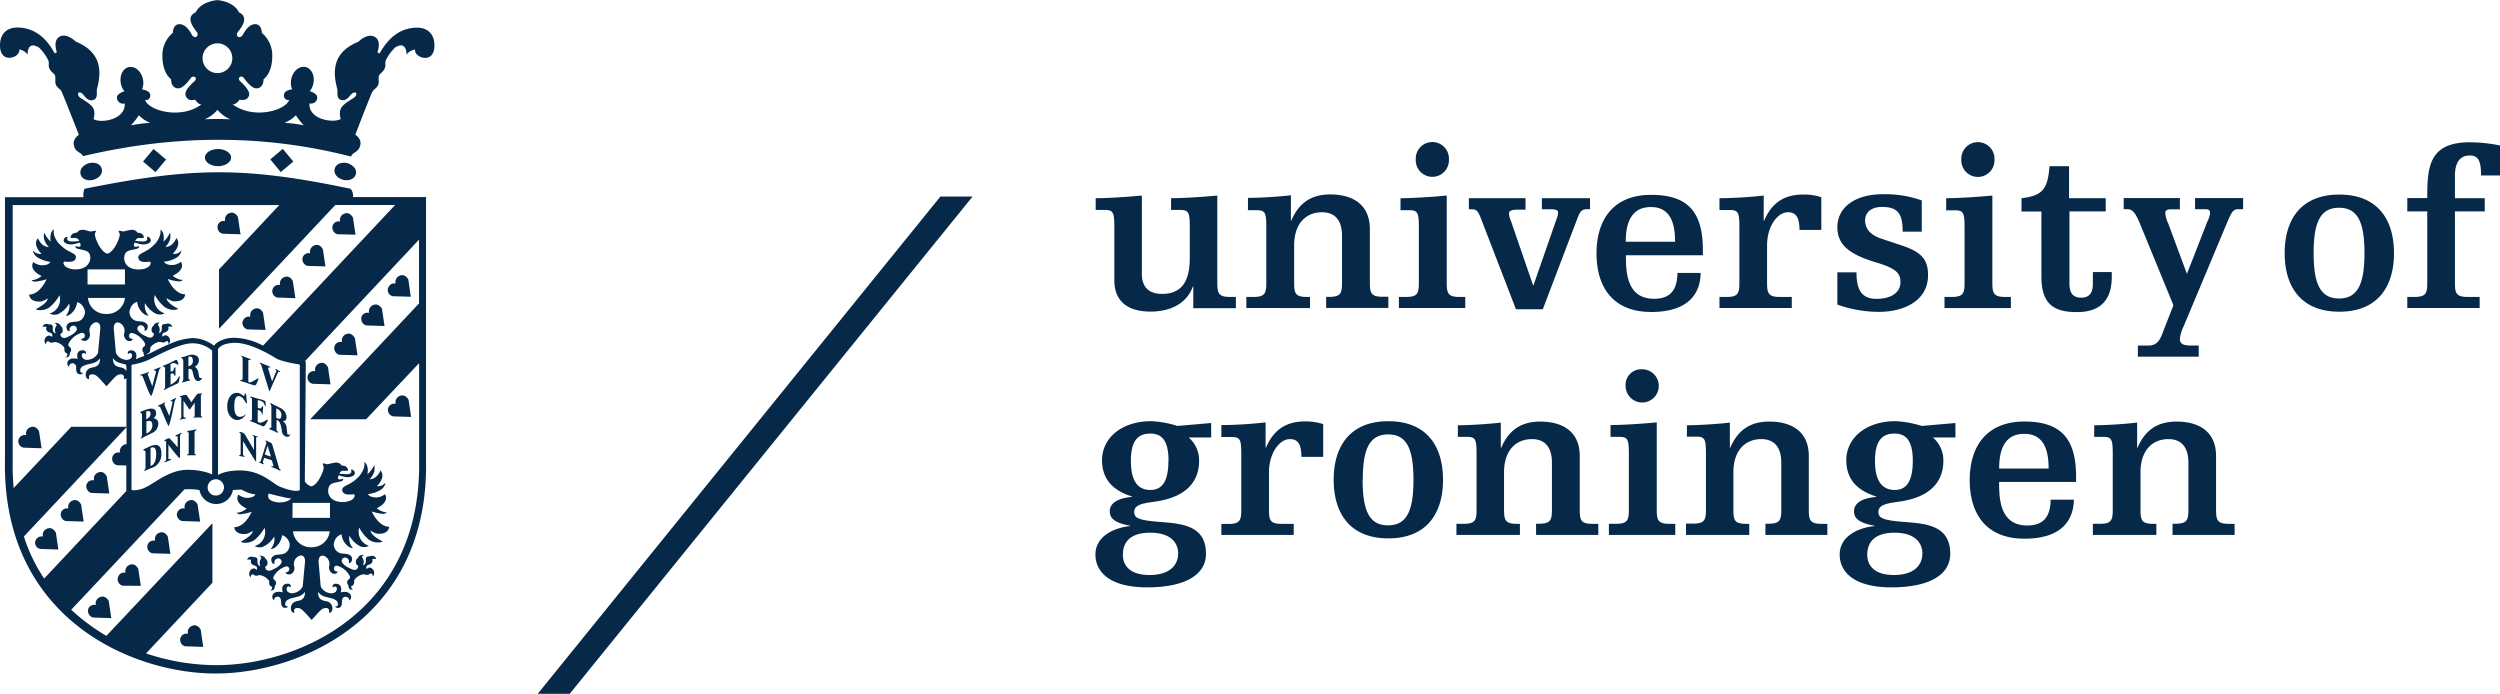
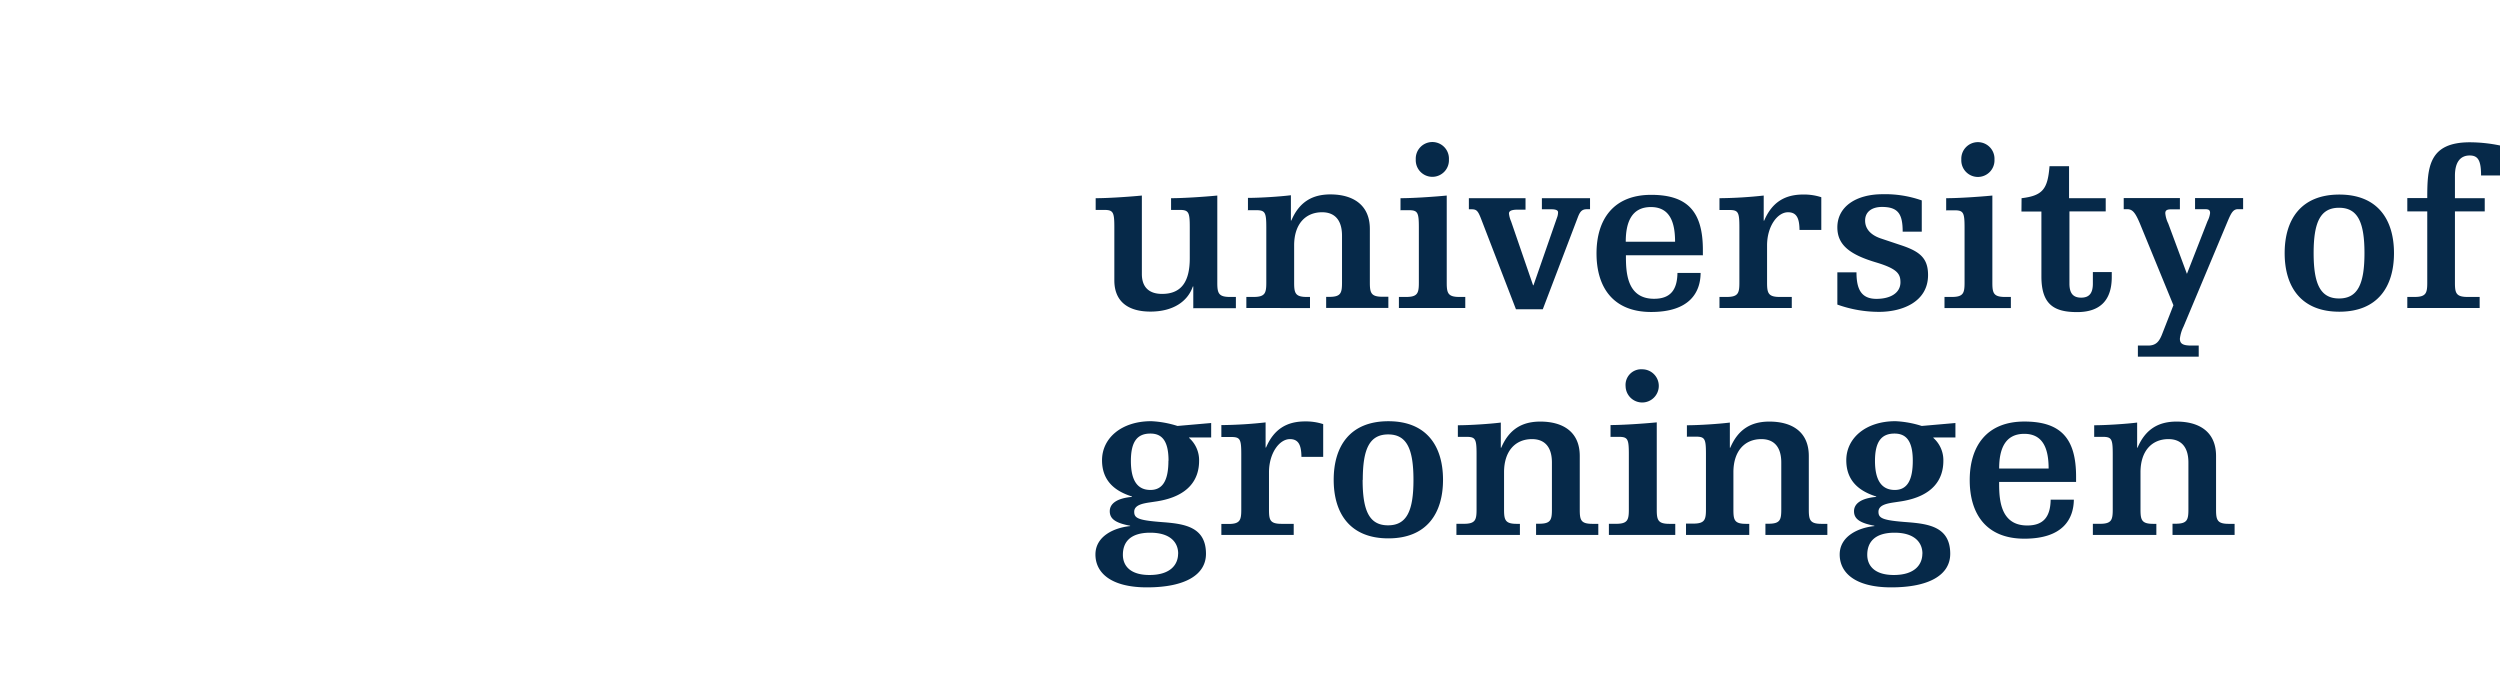
<svg xmlns="http://www.w3.org/2000/svg" viewBox="0 0 640.27 177.68">
  <defs>
    <style>.cls-1{fill:#062949;}</style>
  </defs>
  <title>Middel 7</title>
  <g id="Laag_2" data-name="Laag 2">
    <g id="Laag_1-2" data-name="Laag 1">
      <path class="cls-1" d="M536.31,111.88h2.16c2.33,0,2.62.5,2.62,4.42v14.18c0,2.66-.29,3.67-3.24,3.67H536V137h16.26v-2.84h-.82c-2.95,0-3.24-1-3.24-3.67v-9.54c0-5.46,2.91-8.49,7.16-8.49,3.13,0,5.11,1.88,5.11,6v12c0,2.66-.29,3.67-3.24,3.67h-.83V137h15.9v-2.84h-1.51c-2.95,0-3.24-1-3.24-3.67v-13.7c0-6.3-4.42-8.82-10.11-8.82-4.71,0-8,2-10,6.69h-.1v-6.44c-2.85.36-8,.69-11,.69v3Zm-4.61,11.51v-1.33c0-9.75-3.88-14.1-13.24-14.1-9.74,0-14,6.4-14,15s4.17,15,14,15,12.6-5,12.67-10h-5.94c-.07,4.35-1.8,6.62-6,6.62-7.16,0-7.2-7.2-7.2-11.15H531.7ZM512,120c0-4.89,1.44-8.89,6.44-8.89s6.23,4.14,6.23,8.89Zm-22.12-2c0,5-1.44,7.48-4.61,7.48s-5.07-2.19-5.07-7.44c0-5.08,1.77-7,5-7,2.81,0,4.68,1.65,4.68,6.94m2.45,23.82c0,2.66-1.8,5.46-7.31,5.46-4.89,0-6.8-2.34-6.8-5.18,0-3.09,1.77-5.65,7-5.65,5,0,7.13,2.42,7.13,5.37m8.41-33.46-8.59.75a25.91,25.91,0,0,0-6.73-1.22c-7.63,0-12.59,4.35-12.59,10,0,5.29,3.31,7.92,7.66,9.28v.11c-4,.36-5.68,1.8-5.68,3.67s1.33,3,5.21,3.71v.1c-4.06.4-8.88,2.56-8.88,7.27s4,8.42,13.2,8.42c9.75,0,15.11-3.2,15.11-8.6,0-6.87-5.47-7.66-10.94-8.09-6.4-.47-7.44-1-7.44-2.67,0-1.9,2.62-2.19,4.53-2.48l1.4-.21c8.13-1.33,10.69-5.69,10.69-10.36a7.63,7.63,0,0,0-2.56-5.87v-.11h5.65v-3.7Zm-68.63,3.49h2.15c2.34,0,2.63.5,2.63,4.42v14.18c0,2.66-.29,3.67-3.24,3.67h-1.87V137H448v-2.84h-.83c-3,0-3.23-1-3.23-3.67v-9.54c0-5.46,2.91-8.49,7.16-8.49,3.13,0,5.1,1.88,5.1,6v12c0,2.66-.28,3.67-3.23,3.67h-.83V137H468v-2.84h-1.51c-2.95,0-3.24-1-3.24-3.67v-13.7c0-6.3-4.42-8.82-10.11-8.82-4.71,0-8,2-10,6.69h-.11v-6.44c-2.84.36-8,.69-11,.69v3ZM416.33,98.93a4.25,4.25,0,1,0,4.25-4.35,4,4,0,0,0-4.25,4.35m-3.95,12.95h2.16c2.33,0,2.62.5,2.62,4.42v14.18c0,2.66-.29,3.67-3.24,3.67h-1.87V137h17v-2.84h-1.51c-2.95,0-3.23-1-3.23-3.67V108.17c-3.71.36-8.89.69-11.84.69v3Zm-39,0h2.15c2.34,0,2.63.5,2.63,4.42v14.18c0,2.66-.29,3.67-3.24,3.67H373V137h16.26v-2.84h-.82c-2.95,0-3.24-1-3.24-3.67v-9.54c0-5.46,2.91-8.49,7.16-8.49,3.13,0,5.1,1.88,5.1,6v12c0,2.66-.28,3.67-3.23,3.67h-.83V137h15.94v-2.84h-1.51c-3,0-3.24-1-3.24-3.67v-13.7c0-6.3-4.43-8.82-10.11-8.82-4.71,0-8,2-10,6.69h-.11v-6.44c-2.84.36-8,.69-11,.69v3Zm-31.81,11c0,8.6,4.18,15,14,15s14-6.4,14-15-4.17-15-14-15-14,6.41-14,15m7.45,0c0-7.91,1.73-11.62,6.51-11.62S362,115,362,122.92s-1.72,11.62-6.51,11.62-6.51-3.7-6.51-11.62m-36.19-11h2.48c2.34,0,2.63.5,2.63,4.42v14.18c0,2.66-.29,3.67-3.24,3.67H312.8V137h18.53v-2.84h-3.1c-3,0-3.23-1-3.23-3.67v-9.54c0-4.89,2.66-8.49,5.36-8.49,2.26,0,2.91,1.62,2.95,4.54h5.57v-8.38a14.23,14.23,0,0,0-4.64-.69c-4.71,0-8,2-10,6.69h-.11v-6.44a110.7,110.7,0,0,1-11.33.69v3ZM299.24,118c0,5-1.44,7.48-4.61,7.48s-5-2.19-5-7.44c0-5.08,1.73-7,5-7,2.8,0,4.64,1.65,4.64,6.94m2.45,23.82c0,2.66-1.8,5.46-7.34,5.46-4.9,0-6.8-2.34-6.8-5.18,0-3.09,1.72-5.65,7-5.65,5.07,0,7.16,2.42,7.16,5.37m8.41-33.46-8.59.75a25.91,25.91,0,0,0-6.73-1.22c-7.63,0-12.59,4.35-12.59,10,0,5.29,3.31,7.92,7.66,9.28v.11c-4,.36-5.68,1.8-5.68,3.67s1.33,3,5.21,3.71v.1c-4.06.4-8.88,2.56-8.88,7.27s4,8.42,13.2,8.42c9.75,0,15.11-3.2,15.11-8.6,0-6.87-5.47-7.66-10.94-8.09-6.4-.47-7.44-1-7.44-2.67,0-1.9,2.62-2.19,4.53-2.48l1.4-.21c8.13-1.33,10.69-5.69,10.69-10.36a7.63,7.63,0,0,0-2.56-5.87v-.11h5.65v-3.7Z" />
      <path class="cls-1" d="M616.53,54.14h5.11V72.38c0,2.66-.29,3.67-3.24,3.67h-1.87v2.84h18.53V76.05H632c-3,0-3.27-1-3.27-3.67V54.14h7.63V50.76h-7.63V45c0-3.49,1.4-5.18,3.78-5.18,2.15,0,2.91,1.3,2.91,5.11h4.89V37.27a38.72,38.72,0,0,0-7.73-.83c-10.58,0-10.94,6.4-10.94,14.28h-5.11v3.42ZM585.12,64.83c0,8.59,4.18,15,14,15s14-6.41,14-15-4.17-15-14-15-14,6.41-14,15m7.42,0c0-7.92,1.72-11.62,6.51-11.62s6.51,3.7,6.51,11.62-1.73,11.61-6.51,11.61-6.51-3.7-6.51-11.61M556.63,78.17l-2.77,7.09c-.75,2-1.51,3.24-3.7,3.24h-2.63v2.84h15.58V88.5H561.2c-2.26,0-2.91-.54-2.91-1.77a9.36,9.36,0,0,1,.93-3.09l11.41-27.23c.82-1.91,1.33-2.84,2.55-2.84h1.3V50.72H562.17v2.85h2.45c1,0,1.4.17,1.4,1a6,6,0,0,1-.65,2.05l-5.28,13.52L555.3,57.23a7.38,7.38,0,0,1-.75-2.62c0-.83.57-1,1.58-1h2.16V50.72H543.9v2.85h.86c1.4,0,2.09.86,3.28,3.66Zm-38.92-24h5.11V70.8c0,7.19,3.24,9.13,9.14,9.13,5.64,0,8.88-2.77,8.88-9V69.68H536v2.95c0,2.48-.94,3.6-3,3.6s-3-1.12-3-3.6V54.14h9.29V50.76H529.9v-8.2h-5c-.47,5.86-1.73,7.55-7.16,8.2Zm-15.4-13.31a4.25,4.25,0,1,0,8.49,0,4.25,4.25,0,1,0-8.49,0m-3.95,13h2.15c2.34,0,2.63.54,2.63,4.43V72.38c0,2.66-.29,3.67-3.24,3.67H498v2.84h17V76.05H513.5c-2.95,0-3.24-1-3.24-3.67V50.08c-3.7.36-8.88.68-11.83.68v3ZM470.55,78a31.65,31.65,0,0,0,10.68,1.87c6.08,0,12.56-2.63,12.56-9.43,0-4.42-2.2-6.11-7.2-7.73l-4.75-1.59c-2.66-.86-4.17-2.44-4.17-4.64S479.36,53,482,53c4.18,0,5.29,1.87,5.29,6.33h4.89v-8a28.12,28.12,0,0,0-10-1.59c-6.87,0-11.62,3.21-11.62,8.49,0,4.54,3.24,7,10,9,5.36,1.62,6.16,2.91,6.16,5.07,0,2.66-2.45,4.24-6.16,4.24-4,0-5.1-2.66-5.1-6.79h-4.9V78ZM440.37,53.78h2.48c2.34,0,2.62.54,2.62,4.43V72.38c0,2.66-.28,3.67-3.23,3.67h-1.87v2.84h18.52V76.05H455.8c-2.95,0-3.24-1-3.24-3.67V62.85c0-4.9,2.66-8.49,5.36-8.49,2.27,0,2.91,1.62,2.95,4.53h5.58V50.51a14.23,14.23,0,0,0-4.64-.69c-4.72,0-8,2-10,6.7h-.11V50.08a110.8,110.8,0,0,1-11.33.68v3Zm-4.25,11.51V64c0-9.75-3.88-14.1-13.24-14.1-9.75,0-14,6.4-14,15s4.18,15,14,15,12.63-5,12.66-10h-5.93c-.07,4.35-1.8,6.62-6,6.62-7.16,0-7.2-7.19-7.2-11.15h19.75Zm-19.75-3.38c0-4.89,1.44-8.88,6.44-8.88S429,57.16,429,61.91ZM394.89,53.6h2.45c1.33,0,1.69.36,1.69.76a3.85,3.85,0,0,1-.29,1.44l-6,17.26h-.11L387,56.69a6.76,6.76,0,0,1-.54-2c0-.64.57-1,2.33-1h1.91V50.76H376.19V53.6h.68c1.26,0,1.62.36,2.38,2.27l9,23.34h6.87l9-23.63c.58-1.51,1.12-2,2.34-2h.76V50.76H394.89V53.6Zm-32.3-12.77a4.25,4.25,0,1,0,8.49,0,4.25,4.25,0,1,0-8.49,0m-4,13h2.16c2.34,0,2.63.54,2.63,4.43V72.38c0,2.66-.29,3.67-3.24,3.67h-1.87v2.84h17V76.05h-1.51c-2.95,0-3.24-1-3.24-3.67V50.08c-3.71.36-8.89.68-11.84.68v3Zm-39.07,0h2.16c2.34,0,2.63.54,2.63,4.43V72.38c0,2.66-.29,3.67-3.24,3.67h-1.87v2.84H335.5V76.05h-.83c-2.95,0-3.23-1-3.23-3.67V62.85c0-5.47,2.91-8.49,7.16-8.49,3.12,0,5.1,1.87,5.1,6v12c0,2.67-.28,3.67-3.23,3.67h-.83v2.84h15.93V76h-1.51c-2.95,0-3.23-1-3.23-3.67V58.64c0-6.26-4.43-8.85-10.11-8.85-4.71,0-8,2-10,6.69h-.11V50c-2.84.36-8,.68-11,.68v3.06Zm-14,25.11h11V76.05H315c-2.95,0-3.24-1-3.24-3.67V50.08c-3.71.36-8.89.68-11.84.68v3h2.16c2.34,0,2.63.54,2.63,4.43v7.95c0,6-2.16,9.13-7.09,9.13-3.31,0-5.18-1.69-5.18-5.1V50.08c-3.7.36-8.88.68-11.83.68v3h2.15c2.34,0,2.63.54,2.63,4.43V71.8c0,5.4,3.49,8,9.25,8s9.53-2.56,10.86-6.44h.11v5.5Z" />
-       <polygon class="cls-1" points="240.85 50.33 137.72 177.68 145.92 177.68 249.09 50.33 240.85 50.33" />
-       <path class="cls-1" d="M50,25.54c-.76.11-1.8.4-2.41-.93s1.54-3.17,2.23-3.82c.9-.82-.26-1.69-1-.75-.17.25-1.83,2.59-3.12,2.59-2,0-1.88-2.34-1.88-2.34s-2.23-1.44-2.23-5.94a7.43,7.43,0,0,1,2.67-5.93s0-2.3,1.79-2.23,3,2.52,3.06,2.7c.9,1.36,2,.21,1.26-.76-1.87-2.27-2.26-4.1-.21-5,.75-1.69,3-2.87,5.43-3.09h.14c2.45.22,4.71,1.4,5.43,3.09,2.05,1,1.66,2.77-.21,5-.79,1,.36,2.12,1.26.76.11-.18,1.26-2.63,3.06-2.7s1.79,2.23,1.79,2.23a7.52,7.52,0,0,1,2.67,5.93c0,4.54-2.23,5.94-2.23,5.94s.1,2.34-1.88,2.34c-1.29,0-2.91-2.34-3.12-2.59-.69-1-1.88-.07-1,.75.69.65,2.81,2.59,2.23,3.82s-1.65,1-2.41.93c0,0-.68,1.19-1.72,1.19C64.8,30.61,73,28.42,74.08,25.58a1.1,1.1,0,0,1-1.37-1.19c0-.86.9-1.37,2.12-1.51a3.79,3.79,0,0,1-.32-1.94c.11-2.05,1.51-3.74,3.13-3.82s2.84,1.51,2.7,3.56a4.6,4.6,0,0,1-1,2.67c1.19.39,2,1,1.91,1.72a1.58,1.58,0,0,1-2,1.41c-.21,4.28,6.3,5.07,8,4-.64-2.45.33-3.2,1.08-3.89.54-.46,2.12-1.43,2.34-1.58.5-.32.76-1,.43-1.26s-.93.18-1.26.51c-.43.5-1.22,1.65-2.41,1.36-1.47-.39-.82-2.05-1.08-2.95-1.54-5.68-.21-9.67,5.47-12,0,0,2.16-2.26,4.1-1.26s.72,4,.72,4l.58.29c2.08-3.78,5.07-6.51,9.39-6.62,3-.07,4.53,1.73,4.64,4.21.25,5.5-5.36,3.45-4.93,1.4A3.13,3.13,0,0,0,104.12,14c0-.36,0-3.59-2.88-1.87a11.62,11.62,0,0,0-2.41,3.28c-.36,1.08.14,1.26-.4,2.3-.43.83-1,1-1.33,1.58s.11,1.73-.25,2.45c-.43.9-1,1-1.47,1.76S91,34.5,91,34.5s1.62,1,1.29,2.59c-.39,2-1.73,1.62-2.41,3q-33.14-8.52-68.6-.1c-.72-1.23-2-.87-2.38-2.88-.32-1.55,1.3-2.59,1.3-2.59s-4.07-10.36-4.39-11c-.39-.83-1-.86-1.47-1.76-.36-.72,0-1.87-.26-2.45s-.9-.75-1.33-1.58c-.57-1,0-1.22-.39-2.3a11.82,11.82,0,0,0-2.41-3.28C7,10.4,7.06,13.67,7.06,14a3.14,3.14,0,0,0-2.12-1.33c.43,2.05-5.18,4.1-4.93-1.4C.12,8.78,1.59,7,4.65,7.05,9,7.16,12,9.89,14,13.67l.57-.29s-1.15-3,.72-4,4.1,1.26,4.1,1.26c5.69,2.38,7,6.37,5.47,12.05-.25.9.4,2.59-1.08,2.95-1.22.33-2-.86-2.41-1.36s-1-.76-1.26-.51-.07.94.44,1.26c.21.15,1.79,1.12,2.33,1.58.76.65,1.73,1.41,1.08,3.89,1.66,1.12,8.17.29,8-4a1.57,1.57,0,0,1-2-1.41c-.11-.72.72-1.33,1.91-1.72a4.44,4.44,0,0,1-1-2.67c-.11-2.05,1.08-3.63,2.7-3.56s3,1.8,3.13,3.82a4.26,4.26,0,0,1-.33,1.94c1.19.18,2.09.65,2.12,1.51a1.11,1.11,0,0,1-1.36,1.19c1.08,2.84,9.24,5,14.46,1.15-.9,0-1.58-1.19-1.58-1.19m1.87-10.65a3.81,3.81,0,1,0,3.81-3.81,3.81,3.81,0,0,0-3.81,3.81M72.93,31.48a30.45,30.45,0,0,1,4.85.61,20.47,20.47,0,0,1-2-2.56,12.52,12.52,0,0,1-1.19,1c-.33.25-1.69.94-1.69.94M55.7,28.13a8.69,8.69,0,0,1-3.24,2.41s2.23-.07,3.2-.07h.11c1,0,3.2.07,3.2.07a8.27,8.27,0,0,1-3.27-2.41M38.43,31.48s-1.37-.69-1.69-.94-1.19-1-1.19-1a20.17,20.17,0,0,1-2,2.56,30.45,30.45,0,0,1,4.86-.61M89,41.8c1,.29,2.56,1.33,2.12,2.84s-2.23,1.69-3.27,1.41-2.55-1.33-2.12-2.85,2.23-1.69,3.27-1.4m-13.88-.43-3.21,2.7-2.69-3.24,3.2-2.7Zm-51.2,4.68c-1,.28-2.87.14-3.27-1.41s1.08-2.55,2.12-2.84,2.88-.14,3.28,1.4S25,45.76,23.89,46.05m28.6-5.69c0-1.22,1.52-2.19,3.35-2.19s3.35,1,3.35,2.19-1.52,2.2-3.35,2.2-3.35-1-3.35-2.2m-15.86,1,2.7-3.2,3.2,2.7-2.7,3.23ZM9.07,138.57A1.64,1.64,0,0,1,11,137.42a1.71,1.71,0,0,1,1-2c1.51-.68,2.31,1,2.31,1l.64,4.32-4.6-.15a1.63,1.63,0,0,1-1.3-2.05m6.55-7.16a1.6,1.6,0,0,1,1.91-1.15,1.71,1.71,0,0,1,1-2c1.52-.68,2.27,1,2.27,1l.65,4.35-4.61-.14a1.76,1.76,0,0,1-1.22-2.09m6.55-7.19a1.59,1.59,0,0,1,1.94-1.12,1.71,1.71,0,0,1,1-2c1.51-.68,2.26,1,2.26,1l.65,4.35-4.64-.14a1.81,1.81,0,0,1-1.22-2.12M55.73,57.77a1.63,1.63,0,0,1,1.94-1.15,1.71,1.71,0,0,1,1-2c1.51-.68,2.27,1,2.27,1L61.6,60,57,59.86a1.71,1.71,0,0,1-1.23-2.09m6.41,24.5a1.63,1.63,0,0,1,1.94-1.15,1.71,1.71,0,0,1,1-2c1.51-.68,2.26,1,2.26,1L68,84.5l-4.64-.14a1.73,1.73,0,0,1-1.22-2.09m7.66-8.16A1.62,1.62,0,0,1,71.74,73a1.71,1.71,0,0,1,1-2c1.51-.69,2.26,1,2.26,1l.65,4.36-4.6-.15a1.68,1.68,0,0,1-1.26-2.08M77.5,66a1.59,1.59,0,0,1,1.94-1.12,1.71,1.71,0,0,1,1-2c1.51-.68,2.26,1,2.26,1l.65,4.35-4.6-.14A1.76,1.76,0,0,1,77.5,66m7.66-8.13a1.59,1.59,0,0,1,1.94-1.12,1.71,1.71,0,0,1,1-2c1.51-.68,2.3,1,2.3,1l.65,4.35L86.45,60a1.78,1.78,0,0,1-1.29-2.12M4.76,112.6a1.62,1.62,0,0,1,1.94-1.15,1.71,1.71,0,0,1,1-2c1.51-.68,2.3,1,2.3,1l.65,4.35-4.61-.15a1.67,1.67,0,0,1-1.29-2.08m17.8,43.53a1.63,1.63,0,0,1,2-1.15,1.71,1.71,0,0,1,1-2c1.51-.69,2.31,1,2.31,1l.64,4.36-4.6-.15a1.7,1.7,0,0,1-1.3-2.08m7.63-8.24a1.59,1.59,0,0,1,1.91-1.15,1.71,1.71,0,0,1,1-2c1.52-.68,2.27,1,2.27,1l.65,4.35L31.41,150a1.7,1.7,0,0,1-1.22-2.09m7.59-8.28a1.63,1.63,0,0,1,1.94-1.15,1.7,1.7,0,0,1,1-2c1.51-.69,2.27,1,2.27,1l.64,4.36L39,141.7a1.7,1.7,0,0,1-1.22-2.09m7.59-8.23a1.62,1.62,0,0,1,1.94-1.15,1.71,1.71,0,0,1,1-2c1.51-.69,2.3,1,2.3,1l.65,4.36-4.6-.15a1.7,1.7,0,0,1-1.3-2.08M78.83,96.23a1.59,1.59,0,0,1,1.9-1.15,1.71,1.71,0,0,1,1-2c1.51-.68,2.27,1,2.27,1l.64,4.35-4.6-.14a1.68,1.68,0,0,1-1.22-2.09m6.83-7.45a1.63,1.63,0,0,1,1.94-1.15,1.73,1.73,0,0,1,1-2c1.51-.68,2.3,1,2.3,1L91.56,91l-4.64-.14a1.73,1.73,0,0,1-1.26-2.09m6.87-7.48a1.64,1.64,0,0,1,2-1.15,1.71,1.71,0,0,1,1-2c1.51-.68,2.31,1,2.31,1l.64,4.35-4.64-.14a1.7,1.7,0,0,1-1.26-2.09m6.84-7.48a1.58,1.58,0,0,1,1.9-1.15,1.72,1.72,0,0,1,1-2c1.51-.68,2.27,1,2.27,1L105.2,76l-4.64-.14a1.64,1.64,0,0,1-1.19-2.05M46.2,163.47a1.63,1.63,0,0,1,1.94-1.16,1.7,1.7,0,0,1,1-2c1.51-.69,2.27,1,2.27,1l.64,4.36-4.64-.15a1.72,1.72,0,0,1-1.22-2.08m53.2-58.86a1.64,1.64,0,0,1,1.95-1.15,1.71,1.71,0,0,1,1-2c1.52-.68,2.31,1,2.31,1l.64,4.35-4.6-.14a1.74,1.74,0,0,1-1.3-2.09M48,110.51c0-.21.36-.18,1-.29s1.3-.36,1.3-.1-.47.07-.47.64v5.4c0,.29.36.07.36.29s-.65.14-1.15.14-1.15.11-1.15-.11.43,0,.43-.36V111c0-.58-.36-.08-.36-.51m-5.86,2.34c0-.14.18-.18.54-.36s.54-.36.86-.11,2,2.2,2,2.2v-2.7c0-.32-.54.11-.54-.22s.22-.21.61-.39.94-.58.94-.33-.4.22-.4.65v5.25c0,.44,0,.44-.21.44s-2.77-3.35-2.77-3.35v3.56c0,.32.64-.11.64.18s-.39.25-.75.43-.94.4-.94.22.47-.22.47-.54v-4.64c0-.29-.43,0-.43-.29M40,116.12c0-2.23-1.44-1.4-1.44-1.4v4.57s1.44,0,1.44-3.17m-3.31-.9c0-.14.69-.43,1.15-.64.83-.4,3.49-1.77,3.49,1.54a3.65,3.65,0,0,1-2.77,3.82c-.68.32-1.58.75-1.65.61s.36-.29.36-.83V116c0-.94-.58-.47-.58-.76M46,101.59c0-.14.54-.25.83-.32.47-.15.79-.22,1,0S49,103,49,103s1.26-1.8,1.37-1.91.14-.29.64-.29.83-.07.83,0-.36.11-.39.58v4.89c0,.54.35.36.35.54s-.25.11-1.11.11-1.19.1-1.19,0,.36,0,.36-.54v-3.27s-1.22,1.8-1.29,1.8S47,102.63,47,102.63v3.92c0,.62.62.26.62.51s-.47.18-.83.25-.76.25-.79.14.43-.1.43-.82v-4.5c.11-.61-.36-.32-.4-.54m-1.76.68c.22-.1.76-.39.83-.28s-.22.14-.43,1.11c-.08.36-1.12,5.79-1.51,6-.11.07-1.88-4.28-2.06-4.64-.28-.61-.61-.21-.64-.43s.43-.32.82-.5c.22-.11,1-.58,1.08-.47s-.43.18-.14.86c.18.43,1.15,2.63,1.15,2.63s.58-2.45.76-3.27-.47-.44-.47-.58.32-.25.61-.4ZM37.49,108v3A2.1,2.1,0,0,0,39,108.79c0-1.59-1.55-.8-1.55-.8m0-2.62v2s1.11-.44,1.11-1.37c0-1.15-1.11-.61-1.11-.61m.14-.51c.65-.25,2.38-.61,2.38.9a1.28,1.28,0,0,1-.69,1.3s1.26.21,1.26,1.26a2.63,2.63,0,0,1-1.22,2.37c-.33.18-2.38,1.15-2.59,1.3s-.65.36-.69.25.33-.22.33-1v-4.79c0-1-.47-.57-.47-.82s1-.54,1.69-.8M48.25,91.37v2.41a1.26,1.26,0,0,0,1.15-1.36c0-1.55-1.15-1-1.15-1m3,5.4a.62.62,0,0,0,.5-.11,1,1,0,0,1-1,.87c-1.22,0-1.22-2.13-1.55-2.74a.67.67,0,0,0-.93-.29v2.16c0,.69.43.4.43.65s-.32.14-.32.14l-1.3.36c-.36.07-.5.15-.5,0s.36-.1.36-.86V92.49c0-.86-.51-.58-.51-.83s.36-.21.69-.29c.57-.14.79-.32,1.62-.5s2.19.18,2.19,1.3a1.81,1.81,0,0,1-1.08,1.76c1.41.75.79,2.77,1.41,2.84M41.92,93.6a17.2,17.2,0,0,0,2.7-1.22c.14-.07.61-.36.79,0s.39,1,.25,1-.32-.07-.58-.21a1.11,1.11,0,0,0-.75-.18,6.12,6.12,0,0,0-.65.25v1.91s.68,0,.76-.36.18-.69.39-.72.07.36.11.9c0,.18,0,.28,0,.39,0,.69,0,.9-.11.9s-.33-.47-.4-.57-.75,0-.75.1v2.74l.75-.43A4,4,0,0,0,45.52,97c.21-.36.28-.65.46-.62s-.14,1.19-.14,1.19a.75.75,0,0,1-.4.65c-.39.18-2.51,1.19-2.69,1.29-.36.18-.83.51-.83.33s.36-.15.36-.94V94.36s0-.4-.29-.43-.5-.15-.07-.33m-5,2.09a6.82,6.82,0,0,1,1.22-.4c.11.29-.46.22-.25.76S39,98.93,39,98.93l.9-3.46c.18-.75-.43-.5-.47-.68s.43-.29.72-.39a3.13,3.13,0,0,1,1-.33c.11.25-.29.25-.47.9s-1.58,6.22-1.94,6.4-2-4.53-2.19-4.92-.65-.22-.69-.44c-.07,0,.72-.21,1-.32m24.36,15c0-.14.21-.07.54,0a1.4,1.4,0,0,1,1,.65l2.3,3.88v-3.13c0-.43-.36-.43-.36-.61s.29,0,.58.11.71.14.71.29-.39-.07-.39.29v5.9s0,.25-.18,0S62.24,113,62.24,113v3.38c0,.36.4.33.4.51s-.43.07-.68,0-.69,0-.69-.25.36.11.36-.43v-5c0-.36-.39-.4-.39-.58m2.84-9c0-.21,1,.18,1.72.4s2.2.47,2.2.9.14,1.11,0,1.11-.36-.72-.57-1a2.78,2.78,0,0,0-1.26-.54c-.22,0-.15,0-.15.11v1.83s.51.26.76.11.29-.54.47-.5.11.36.07,1,0,1.22-.11,1.15-.18-.61-.5-.9A1.22,1.22,0,0,0,66,105v3a1,1,0,0,0,1.12.15c.76-.25,1.29-.76,1.4-.65s.07.29-.29.86-.57.94-.93.79-1.19-.46-1.69-.71-1.58-.51-1.58-.72.5.18.5-.47v-5.11c0-.22-.43-.29-.43-.47m-1.23-.86c.26,0,.22,1,.26,1.33.07.61.25,1.15.07,1.19s-.65-1-1.12-1.44S60,100.58,60,104c0,2.95,1.26,2.87,2,2.66s1-.76,1-.72a2.51,2.51,0,0,1-2,1.62c-1.44.14-2.81-1.23-2.81-3.42s1.08-3.53,2.45-3.53c1.08,0,1.4.76,1.87.76.29-.07,0-.61.32-.61M66.52,93c0-.29.54.07,1.37.4s1.4.5,1.33.65-.61-.08-.54.28,1,3.35,1,3.35,1-2.48,1.08-2.59c.07-.29-.28-.36-.25-.5s.36,0,.61.18.69.28.61.46-.36-.21-.5.07-2.23,5-2.23,5l-2.09-6.77c-.14-.39-.39-.36-.36-.54m-4.78-1.8c0-.14.29,0,.29,0l1.87.68s.32.11.32.25-.65-.18-.65.36v5.26s.15.35.76.1A12.52,12.52,0,0,0,65.88,97s.43-.22.32.07-.54,1.3-.54,1.3a.47.47,0,0,1-.61.28A20.72,20.72,0,0,1,63,98c-.32-.11-1.29-.4-1.29-.4s-.18,0-.18-.18.61,0,.61-.46V91.84c0-.43-.36-.43-.36-.65M69,109.72c0-.36.5.14.5-.43v-5.07c0-.65-.28-.62-.28-.87s.54.11.68.18,1.58.79,1.76.9a2.72,2.72,0,0,1,1.73,2.41c0,1.19-1,1-1,1a2.23,2.23,0,0,1,1,1.44c.07.87.18,1.59.18,1.73s.18.61.72.14c0,0,.07,1-1.11.65a1.66,1.66,0,0,1-1-1.44c-.07-.47-.32-2.8-1.36-2.77v2.34c0,.61.35.43.35.79s-.53-.14-1-.32c-.79-.33-1.19-.43-1.19-.65m1.76-5.14V107c.15.07,1.33.79,1.33-.65a1.7,1.7,0,0,0-1.33-1.72m-2.55,8.85c.11-.36-.25-.47-.18-.62s.54.15.83.29.72.25.86.65,1.62,5.54,1.76,6,.47.39.4.64-.47-.1-1.37-.46c-.72-.29-1.08-.4-1.08-.51s.72.15.58-.36c-.11-.32-.36-1.22-.36-1.22l-2-.65-.28,1c-.15.51.32.4.21.58s-.32,0-.72-.18-.5-.18-.5-.29.29.07.43-.29,1.33-4.28,1.44-4.56m.32.64-.72,2.27,1.59.54Zm40.58-63.56v67.38c.76,40.25-32.2,54.53-53.89,54.53S.55,158.14,1.27,117.89V50.51H21.38a4.57,4.57,0,0,1,.25-2.16c27.45-5.51,40.72-5.76,68.17,0a2.82,2.82,0,0,1,.61,2.12h18.67ZM11.3,148.18l21.05-22.42v-6.54L30,119.15a1.7,1.7,0,0,1-1.22-2.09,1.62,1.62,0,0,1,1.94-1.15,1.84,1.84,0,0,1,1.69-2.16V109.4l-26.29,28a42.27,42.27,0,0,0,5.21,10.8M37.49,90.91c.29-.15.58-.26.87-.4,1-.5,2.84-1.47,4.82-2.3a17,17,0,0,1,6-1.62,9,9,0,0,1,4.35,1.11,11,11,0,0,1,1.19.76l.11.07s.07-.11.14-.18a3.64,3.64,0,0,1,1-.83,8,8,0,0,1,4.36-1,16.73,16.73,0,0,1,6.58,1.76l.47.22,33.81-36H85.88L56.09,84.21V69L71.52,52.52H3.25V118A62.43,62.43,0,0,0,3.5,125l14.75-15.69H32.38V96.81a.71.71,0,0,1-.68.28s.36-1.08-.61-1.22h-.25a1.84,1.84,0,0,0-1.19.54c-.54.43-2.09,2.23-2.37,2.52-.29-.29-1.84-2.12-2.38-2.52a1.84,1.84,0,0,0-1.18-.54h-.26c-1,.14-.61,1.22-.61,1.22s-.9.15-.9-1.22a1.78,1.78,0,0,1,1.44-1.69c1-.22,2-.29,2.23-2a1.31,1.31,0,0,0,0-.39,3.14,3.14,0,0,1-1.26,1c-1,.54-3.89.51-3.82,2.13,0,.64.69.57.69.57s0,.29-.51.36a1.25,1.25,0,0,1-.39,0c-.65-.11-.87-.79-.83-1.65a1,1,0,0,0-1-1.19,2.42,2.42,0,0,0-.4.14.71.71,0,0,0-.36.83,1.07,1.07,0,0,1-.5-1c.07-.61.5-.9,1.08-1.15.07,0,.14,0,.21,0a3.12,3.12,0,0,1,1.37.11,3,3,0,0,1-.11-1.12,1.18,1.18,0,0,1,1.05-1.08c1.07-.21,1.29.51,1.15.9-.08,0-.26-.25-.54-.21a1.3,1.3,0,0,1-.15,0,.7.7,0,0,0-.32.33,1.18,1.18,0,0,0,.25,1,1.75,1.75,0,0,0,1.69.32,3.09,3.09,0,0,0,2-1.36,1.12,1.12,0,0,0,.22-.72l.54-5.79s.18-1.48-.87-1.66a.55.55,0,0,0-.36,0,2.21,2.21,0,0,0-1.47,2.7,1.71,1.71,0,0,1-.9,2c-.69.14-1.12,0-1.33-.47,1.18-.07,1.11-1,.75-1.37a.81.81,0,0,0-.68-.14A5.41,5.41,0,0,0,17.56,88c-.25.82.36.61.62,1.33a1,1,0,0,1-.26,1,1.5,1.5,0,0,1-.07.47c-.14.51-.39.65-.61.69a1.51,1.51,0,0,1-.43,0,.8.8,0,0,0,.43-.65v-.29s-.32,0-.61-.43.07-.68-.29-1.26a3.44,3.44,0,0,0-2.23-1.26H14c-.15,0-.33.11-.54.15s-.15,0-.26,0c-.64,0-.46-.39-1-.32-.29.07-.43.32-.36.68a.14.14,0,0,1,0,.11,1,1,0,0,1-.43-.79,1.38,1.38,0,0,1,1-1.47,1,1,0,0,1,.94.39c.32-1.4-.76-.9-1.3-1.58a.79.79,0,0,1-.18-.86c.08-.26-.36-.29-.68-.22a.57.57,0,0,0-.25.07c-.07-.07.11-.72.79-.79a1.77,1.77,0,0,1,.9.14.73.73,0,0,1,.83.33c.14.29,0,.61.07,1,.11.93.68.9.75.9a1.77,1.77,0,0,1,.18-1.91c.08-.21,0-.47-.36-.61-.07,0-.14-.07-.07-.11s1.26-.07,1.48.76a1.13,1.13,0,0,1,.54,1,1,1,0,0,1-.61,1.08c.14.9.64,1,1.15,1a2.93,2.93,0,0,0,.93-.36c.83-.32,2.56-1.4,2.09-2.27a.89.89,0,0,0-.94-.5,1.31,1.31,0,0,0-.54.25,1.08,1.08,0,0,0-.25,1.12c-.75.21-1.11-1.12-.65-1.69a1.79,1.79,0,0,1,1.19-.62c.5-.07,1-.07,1.55-.18a2.14,2.14,0,0,0,1.51-1.29A2.1,2.1,0,0,0,21.52,79a2.81,2.81,0,0,0-1.76-1.65,4.53,4.53,0,0,1-1.91,3.24,1.7,1.7,0,0,1-.75.28c-.18,0-.29,0-.26,0a3.73,3.73,0,0,0,.9-3.17,6.58,6.58,0,0,1-2.84,2.74,3.58,3.58,0,0,1-.54.14c-.93.14-1.87-.29-1.51-.32a3.77,3.77,0,0,0,2.38-4.64,10.54,10.54,0,0,1-2.56,3.09,4.06,4.06,0,0,1-1.73.68c-1.07.18-1.87-.14-1.72-.25,0,0,2.95-1.4,3-2.73a4.51,4.51,0,0,1-1.83.82c-.15,0-.25,0-.4,0-2.52,0-2.52-1.8-2.52-1.8.18,0,2.52.18,4.47-3.92a15.29,15.29,0,0,1-2.7.61c-.87.11-1.23-.43-1.12-.43a1.32,1.32,0,0,0,.54,0,4.7,4.7,0,0,0,2-1c-.22-.11-3.31-1.47-2.13-3.59a3.72,3.72,0,0,0,1.91.82c.76.07,2.12-.07,2.45-.86A8.06,8.06,0,0,1,9.58,65.9c-1-.61-1.33-2-1-1.61A2.11,2.11,0,0,0,9.9,65a1.29,1.29,0,0,0,.72,0s-2.41-2.27-.9-4c0,0,.83,2.27,2.81,2.27a4.51,4.51,0,0,1-1.23-2.05c-.14-.76-.07-1.8.08-1.52s.32.58.46.83A7.88,7.88,0,0,0,13,61.88a4.39,4.39,0,0,1,.11-2.27c.07-.18.61-1.08.65-.83,0,0,0,.72,0,.94a5.28,5.28,0,0,0,1.87,3.16c1.84,1.87,3.82,1.84,3.82,3-.08,1.37-1.77,1.19-2.92,1.12-.39,0-.32.61,0,1,.94,1.26,4.89,1.54,6.12-.47A2.59,2.59,0,0,0,23,65.22c-.36-1-1.22-1.08-2.84-1.44-1.15-.25-.83-.75-.69-.75a1.82,1.82,0,0,0,.69.18c.86,0,.32-1.08.25-1.08a13,13,0,0,1-1.91.46c-1,.08-2.19-.32-2.19-1,0-.83,1-1.08,1-.87,0,0-.62,1.19,1.22,1.12a8.55,8.55,0,0,0,1.76-.14,1.13,1.13,0,0,0-1-.76,11,11,0,0,1-1.15,0c-.21-.51.33-1,.72-1.19a2.14,2.14,0,0,1,.79-.15c.22-.07.36-.75,1.59-.75.64,0,1.58.43,2,.43s1.19-.29,1.3-.14-.33.57-.22,1c0,.9,1.51,4.46,3.17,4.82,1.65-.32,3.2-3.92,3.16-4.82.07-.4-.32-.83-.25-1s.86.14,1.3.14a16.46,16.46,0,0,1,2-.43c1.22,0,1.37.68,1.58.75s.43,0,.79.15.9.68.72,1.19a5.37,5.37,0,0,1-1.15,0,1.13,1.13,0,0,0-1,.76s1.18.1,1.76.14c1.83.07,1.22-1.08,1.22-1.12,0-.21,1,0,1,.87,0,.68-1.19,1.08-2.2,1a12.44,12.44,0,0,1-1.9-.46c-.07,0-.61,1.08.25,1.08a1.81,1.81,0,0,0,.68-.18c.18,0,.47.5-.65.75-1.61.36-2.48.4-2.84,1.44a2.71,2.71,0,0,0,.25,2.34c1.23,2,5.19,1.73,6.12.47.32-.44.36-1,0-1-1.11.11-2.81.29-2.91-1.12,0-1.15,2-1.15,3.81-3a5.73,5.73,0,0,0,1.87-3.16,9.34,9.34,0,0,0,0-.94c0-.21.61.68.64.83a4.39,4.39,0,0,1,.11,2.27,5.55,5.55,0,0,0,1.19-1.41c.14-.25.36-.61.47-.83s.18.72.07,1.52a4.54,4.54,0,0,1-1.22,2.05c2,0,2.8-2.27,2.8-2.27,1.51,1.76-.9,4-.9,4A1.29,1.29,0,0,0,45,65a2.23,2.23,0,0,0,1.3-.68c.36-.44,0,1-1,1.61A7.3,7.3,0,0,1,42,67c.32.79,1.65.93,2.44.86a4.07,4.07,0,0,0,1.91-.82c1.19,2.12-1.91,3.48-2.12,3.59a5.13,5.13,0,0,0,2,1,1.29,1.29,0,0,0,.54,0c.11,0-.25.54-1.11.43a12,12,0,0,1-2.7-.61c1.94,4.1,4.28,3.92,4.46,3.92,0,0,0,1.8-2.52,1.8a1.39,1.39,0,0,1-.4,0,4.58,4.58,0,0,1-1.83-.82c0,1.33,3,2.73,3,2.73s-.65.43-1.73.25a4.1,4.1,0,0,1-1.73-.68,9.81,9.81,0,0,1-2.55-3.09,3.75,3.75,0,0,0,2.37,4.64c.36,0-.57.5-1.51.32a3.58,3.58,0,0,1-.54-.14,6.82,6.82,0,0,1-2.84-2.74,3.73,3.73,0,0,0,.9,3.17s-.07.07-.25,0a2.36,2.36,0,0,1-.76-.28,4.53,4.53,0,0,1-1.91-3.24A2.71,2.71,0,0,0,33.39,79a2.07,2.07,0,0,0,0,1.91,2.33,2.33,0,0,0,1.51,1.29c.5.11,1,.08,1.55.18a1.83,1.83,0,0,1,1.18.62c.47.57.11,1.87-.64,1.69a1.07,1.07,0,0,0-.26-1.12,1.31,1.31,0,0,0-.54-.25.85.85,0,0,0-.93.5c-.47.87,1.26,2,2.09,2.27a2.51,2.51,0,0,0,.93.36c.5.07,1-.07,1.15-1-.18-.18-.65-.25-.61-1.08a1.12,1.12,0,0,1,.58-1c.18-.83,1.43-.76,1.43-.76s0,.07,0,.11a.47.47,0,0,0-.33.61,1.67,1.67,0,0,1,.18,1.91c.08,0,.65,0,.76-.9,0-.36-.07-.68.07-1a.71.71,0,0,1,.83-.33,1.77,1.77,0,0,1,.9-.14,1.11,1.11,0,0,1,.86.76.07.07,0,0,1-.07.07,1.09,1.09,0,0,0-.25-.07c-.33,0-.76,0-.68.21a.81.81,0,0,1-.18.86c-.51.69-1.62.18-1.3,1.59a1,1,0,0,1,.94-.4,1.4,1.4,0,0,1,1,1.48,1,1,0,0,1-.43.79.16.16,0,0,1,0-.11c.07-.36-.07-.65-.32-.68-.54,0-.36.36-1,.32a.55.55,0,0,1-.25,0,2.74,2.74,0,0,1-.54-.14h-.15a3.74,3.74,0,0,0-2.23,1.26c-.36.58,0,.72-.28,1.26s-.62.43-.62.43v.29c-.28,0-.28,0-.25.11m-2.16.82A13.17,13.17,0,0,0,37,91.12a1.09,1.09,0,0,1-.18-.39,1.72,1.72,0,0,1-.07-.47,1,1,0,0,1-.25-1c.25-.68.86-.5.61-1.33a5.28,5.28,0,0,0-3.17-2.63.75.75,0,0,0-.65.15c-.39.36-.46,1.29.76,1.37-.25.5-.65.64-1.33.46a1.7,1.7,0,0,1-.9-2,2.21,2.21,0,0,0-1.48-2.7H30c-1,.18-.86,1.66-.86,1.66L29.65,90a1,1,0,0,0,.22.72,3,3,0,0,0,2,1.37,1.86,1.86,0,0,0,1.69-.33,1.08,1.08,0,0,0,.21-1,.56.56,0,0,0-.32-.32.21.21,0,0,0-.15,0c-.28,0-.5.25-.54.22-.14-.4.08-1.12,1.16-.9a1.2,1.2,0,0,1,1,1.08,2.86,2.86,0,0,1-.11,1.11,2.3,2.3,0,0,1,.5-.11m-3,2a1.68,1.68,0,0,1,0-.46,12.3,12.3,0,0,1-2.12-.62,3.14,3.14,0,0,1-1.26-1,1,1,0,0,0,0,.39c.18,1.69,1.19,1.77,2.23,2a2,2,0,0,1,1.22.86V93.78Zm36.48,32.6a1.51,1.51,0,0,0,.07,1.26c.83,1.11,4.17,1.47,5.72,0-2-.32-3.85-.83-5.79-1.29m9.28-3.13a3,3,0,0,0,1.65,1.29c1.66-.32,3.2-3.92,3.17-4.82.07-.39-.33-.83-.22-1s.87.14,1.3.14a18.59,18.59,0,0,1,2-.43c1.23,0,1.37.69,1.58.76s.44,0,.8.14.9.69.72,1.19a5.44,5.44,0,0,1-1.16,0,1.13,1.13,0,0,0-1,.76s1.18.11,1.76.14c1.83.07,1.22-1.08,1.22-1.11,0-.22,1,0,1,.86,0,.68-1.19,1.08-2.19,1a11.25,11.25,0,0,1-1.91-.47c-.07,0-.61,1.08.25,1.08a1.57,1.57,0,0,0,.68-.22c.18,0,.47.51-.68.76-1.62.36-2.45.39-2.84,1.44a2.68,2.68,0,0,0,.25,2.34c1.22,2,5.18,1.72,6.12.46.32-.43.36-1,0-1-1.12.1-2.81.28-2.92-1.12,0-1.15,2-1.15,3.82-3a5.88,5.88,0,0,0,1.87-3.17c0-.21,0-.93,0-.93,0-.22.61.68.65.83a4.36,4.36,0,0,1,.11,2.26,6.36,6.36,0,0,0,1.22-1.4c.15-.25.36-.61.47-.83s.21.72.07,1.51a4.47,4.47,0,0,1-1.22,2c2,0,2.8-2.26,2.8-2.26,1.51,1.76-.9,4-.9,4a1.41,1.41,0,0,0,.72,0,2.42,2.42,0,0,0,1.3-.69c.36-.43,0,1-1,1.62a7.45,7.45,0,0,1-3.31,1.12c.33.75,1.69.93,2.45.86a4,4,0,0,0,1.9-.83c1.19,2.12-1.9,3.49-2.12,3.6a5,5,0,0,0,2,1,1.34,1.34,0,0,0,.54,0c.1,0-.26.54-1.12.43a12.71,12.71,0,0,1-2.7-.61c2,4.1,4.28,3.92,4.46,3.92,0,0,0,1.8-2.51,1.8a1.33,1.33,0,0,1-.4,0,4.27,4.27,0,0,1-1.83-.83c0,1.33,3,2.74,3,2.74.15.14-.65.43-1.73.28a3.9,3.9,0,0,1-1.72-.68A9.82,9.82,0,0,1,92,135.12a3.79,3.79,0,0,0,2.38,4.64c.36,0-.58.47-1.51.32a2.69,2.69,0,0,1-.54-.14,6.51,6.51,0,0,1-2.84-2.74,3.75,3.75,0,0,0,.89,3.17s-.07.07-.25,0a2.74,2.74,0,0,1-.75-.29,4.5,4.5,0,0,1-1.91-3.24,2.68,2.68,0,0,0-1.76,1.66,2.08,2.08,0,0,0,0,1.9,2.37,2.37,0,0,0,1.52,1.3c.5.1,1,.07,1.54.18a1.8,1.8,0,0,1,1.19.61c.47.57.11,1.87-.65,1.69a1.08,1.08,0,0,0-.25-1.12,1.31,1.31,0,0,0-.54-.25.86.86,0,0,0-.94.51c-.46.86,1.26,1.94,2.09,2.26a2.92,2.92,0,0,0,.94.36c.5.07,1-.07,1.15-1-.18-.18-.65-.25-.61-1.08a1.12,1.12,0,0,1,.57-1c.18-.83,1.44-.76,1.44-.76s0,.08-.07.11a.47.47,0,0,0-.32.61,1.7,1.7,0,0,1,.17,1.91c.08,0,.65,0,.76-.9,0-.36-.07-.68.07-1a.72.72,0,0,1,.83-.32,1.85,1.85,0,0,1,.9-.15,1.11,1.11,0,0,1,.86.76.07.07,0,0,1-.07.07,1.09,1.09,0,0,0-.25-.07c-.33,0-.76,0-.68.21a.81.81,0,0,1-.18.87c-.54.68-1.62.21-1.3,1.58a1,1,0,0,1,.94-.4,1.4,1.4,0,0,1,1,1.48,1,1,0,0,1-.43.79s0,0,0-.07c.11-.4-.07-.65-.36-.68-.54,0-.36.36-1,.32h-.25c-.25,0-.39-.11-.54-.14h-.14a3.51,3.51,0,0,0-2.23,1.29c-.36.58,0,.72-.29,1.26s-.61.43-.61.43v.29c0,.21.11.5.39.57,0,0,.08,0,0,.08a.87.87,0,0,1-.46,0c-.22,0-.47-.18-.61-.68a1.71,1.71,0,0,1-.08-.47,1,1,0,0,1-.25-1c.25-.68.9-.46.61-1.33a5.28,5.28,0,0,0-3.16-2.62.77.77,0,0,0-.65.14c-.36.32-.47,1.3.76,1.37-.26.5-.65.65-1.34.47A1.73,1.73,0,0,1,84.3,145a2.21,2.21,0,0,0-1.48-2.69h-.36c-1,.18-.86,1.65-.86,1.65l.5,5.79a1.16,1.16,0,0,0,.22.76,3,3,0,0,0,2,1.37,1.86,1.86,0,0,0,1.69-.33,1.38,1.38,0,0,0,.25-1,.7.7,0,0,0-.33-.33.22.22,0,0,0-.14,0c-.29,0-.5.25-.58.21-.14-.39.08-1.11,1.16-.89a1.2,1.2,0,0,1,1,1.07,2.89,2.89,0,0,1-.11,1.12,3.12,3.12,0,0,1,1.37-.11c.07,0,.14,0,.21,0,.58.25,1,.5,1.08,1.11a1.1,1.1,0,0,1-.54,1.08.71.71,0,0,0-.36-.83,3.15,3.15,0,0,0-.39-.14c-.72-.11-1.08.61-1.05,1.19,0,.86-.18,1.58-.82,1.65h-.4c-.47-.07-.5-.36-.5-.36s.72.07.68-.57c.07-1.62-2.77-1.59-3.81-2.13a3.25,3.25,0,0,1-1.26-1s-.07.08,0,.4c.18,1.69,1.19,1.76,2.23,2a1.81,1.81,0,0,1,1.44,1.69c0,1.37-.9,1.23-.9,1.23s.36-1.08-.61-1.23h-.25a1.86,1.86,0,0,0-1.19.54c-.54.44-2.08,2.23-2.37,2.52-.29-.29-1.87-2.12-2.38-2.52a1.83,1.83,0,0,0-1.22-.54H76c-1,.15-.61,1.23-.61,1.23s-.9.14-.9-1.23A1.77,1.77,0,0,1,75.88,154c1-.25,2-.28,2.23-2a1.11,1.11,0,0,0,0-.4,3.25,3.25,0,0,1-1.26,1c-1,.54-3.88.51-3.81,2.13,0,.64.68.57.68.57s0,.29-.5.36a1.32,1.32,0,0,1-.4,0c-.64-.11-.86-.79-.82-1.65,0-.54-.33-1.3-1-1.19a.88.88,0,0,0-.39.14.71.71,0,0,0-.36.83,1.12,1.12,0,0,1-.51-1.08c.08-.61.51-.9,1.08-1.11.08,0,.15,0,.22,0a3.15,3.15,0,0,1,1.37.11,3,3,0,0,1-.11-1.12,1.16,1.16,0,0,1,1-1.07c1.08-.22,1.3.5,1.15.89-.07,0-.25-.25-.54-.21l-.14,0a.66.66,0,0,0-.32.33c-.18.43.18,1,.21,1a1.85,1.85,0,0,0,1.69.33,3.14,3.14,0,0,0,2-1.37,1.22,1.22,0,0,0,.22-.76l.54-5.79s.18-1.47-.87-1.65a.55.55,0,0,0-.36,0A2.22,2.22,0,0,0,75.34,145a1.72,1.72,0,0,1-.9,2.06c-.69.14-1.12,0-1.33-.47,1.18-.07,1.11-1.05.75-1.37a.75.75,0,0,0-.64-.14,5.4,5.4,0,0,0-3.17,2.62c-.25.83.36.61.61,1.33a1,1,0,0,1-.25,1,1.87,1.87,0,0,1-.07.47.8.8,0,0,1-.61.68,1.66,1.66,0,0,1-.47,0,.81.81,0,0,0,.43-.62v-.28s-.32,0-.61-.43.07-.69-.29-1.26a3.8,3.8,0,0,0-2.23-1.3h-.14c-.15,0-.33.11-.54.15h-.26c-.64,0-.46-.36-1-.33a.52.52,0,0,0-.36.68.14.14,0,0,1,0,.08.9.9,0,0,1-.43-.79,1.4,1.4,0,0,1,1-1.48,1,1,0,0,1,.94.4c.32-1.41-.76-.9-1.3-1.59a.79.79,0,0,1-.18-.86c.08-.25-.36-.29-.68-.22a.46.46,0,0,0-.25.08c-.07-.08.11-.72.79-.83a1.73,1.73,0,0,1,.9.14.71.71,0,0,1,.83.33c.14.28,0,.61.07,1,.11.93.68.9.75.9a1.77,1.77,0,0,1,.18-1.91.46.46,0,0,0-.32-.61c-.07,0-.18-.07-.07-.11s1.26,0,1.47.76a1.11,1.11,0,0,1,.54,1,1,1,0,0,1-.61,1.08c.15.9.65,1,1.15,1a2.92,2.92,0,0,0,.94-.36c.83-.33,2.55-1.41,2.08-2.27a.87.87,0,0,0-.93-.5,1.2,1.2,0,0,0-.54.25,1.06,1.06,0,0,0-.25,1.11c-.76.22-1.12-1.11-.65-1.69a1.84,1.84,0,0,1,1.19-.61c.5-.07,1-.07,1.54-.18a2.22,2.22,0,0,0,1.51-1.29,2.2,2.2,0,0,0,.08-1.91,2.78,2.78,0,0,0-1.77-1.65,4.58,4.58,0,0,1-1.9,3.23,1.72,1.72,0,0,1-.76.29c-.18,0-.29,0-.25,0a3.74,3.74,0,0,0,.9-3.17A6.38,6.38,0,0,1,67.42,140a2.72,2.72,0,0,1-.54.15c-.93.14-1.87-.29-1.51-.33a3.75,3.75,0,0,0,2.38-4.64,10.41,10.41,0,0,1-2.56,3.1,4,4,0,0,1-1.72.68c-1.08.18-1.87-.14-1.73-.29,0,0,2.95-1.4,3-2.73a4.69,4.69,0,0,1-1.84.83c-.14,0-.25,0-.39,0C60,136.77,60,135,60,135c.18,0,2.52.18,4.46-3.92a15.29,15.29,0,0,1-2.7.61c-.86.11-1.22-.43-1.12-.43a1.32,1.32,0,0,0,.54,0,4.6,4.6,0,0,0,2-1c-.22-.11-3.31-1.48-2.12-3.6a3.73,3.73,0,0,0,1.9.83c.76.07,2.13-.08,2.45-.87a8.13,8.13,0,0,1-3.31-1.11l-.14-.11a22.73,22.73,0,0,0-2.31.11,4.35,4.35,0,0,1-8.56,0,15.71,15.71,0,0,0-3.85-.18l-29,30.83a51.55,51.55,0,0,0,9,6.69L54.4,134v15.25l-17,18.1a57.06,57.06,0,0,0,18,3c21.11,0,52.66-13.85,51.94-52.56V93L93.76,107.38H79.44L107.32,77.7V61.37L78.11,92.49a.49.49,0,0,1,.21.36Zm-3.17,9.35h9.61v-3.85H74.94Zm4.82,7.52a4.57,4.57,0,0,0,4.72-4.07H75.05a4.53,4.53,0,0,0,4.71,4.07M22.42,72.85H32V69H22.42Zm4.82,7.55A4.58,4.58,0,0,0,32,76.3H22.53a4.51,4.51,0,0,0,4.71,4.1m25.94,44.43a2.09,2.09,0,1,0,2.08-2.09,2.11,2.11,0,0,0-2.08,2.09M33.68,93.71v31.7s.36.43,2.48-.15c2.45-.68,5.47-3.78,9.72-4.71,3.16-.68,7.48.32,8.45,1V89.79a7.68,7.68,0,0,0-5.07-1.87c-3.1,0-8.28,2.77-10.29,3.78a16,16,0,0,1-4.89,1.65c-.44,0-.4.36-.4.36m27.77,26.77c5.51,0,8.38,3.41,10.25,4.17,4.36,1.73,5.08.83,5.08.83V93.6c0-.32-.47-.32-.47-.32s-4.25-.65-5.68-1.55-6.55-3.92-10.33-3.92-4.46,1.62-4.46,1.62v32.2s1.76-1.15,5.61-1.15" />
    </g>
  </g>
</svg>